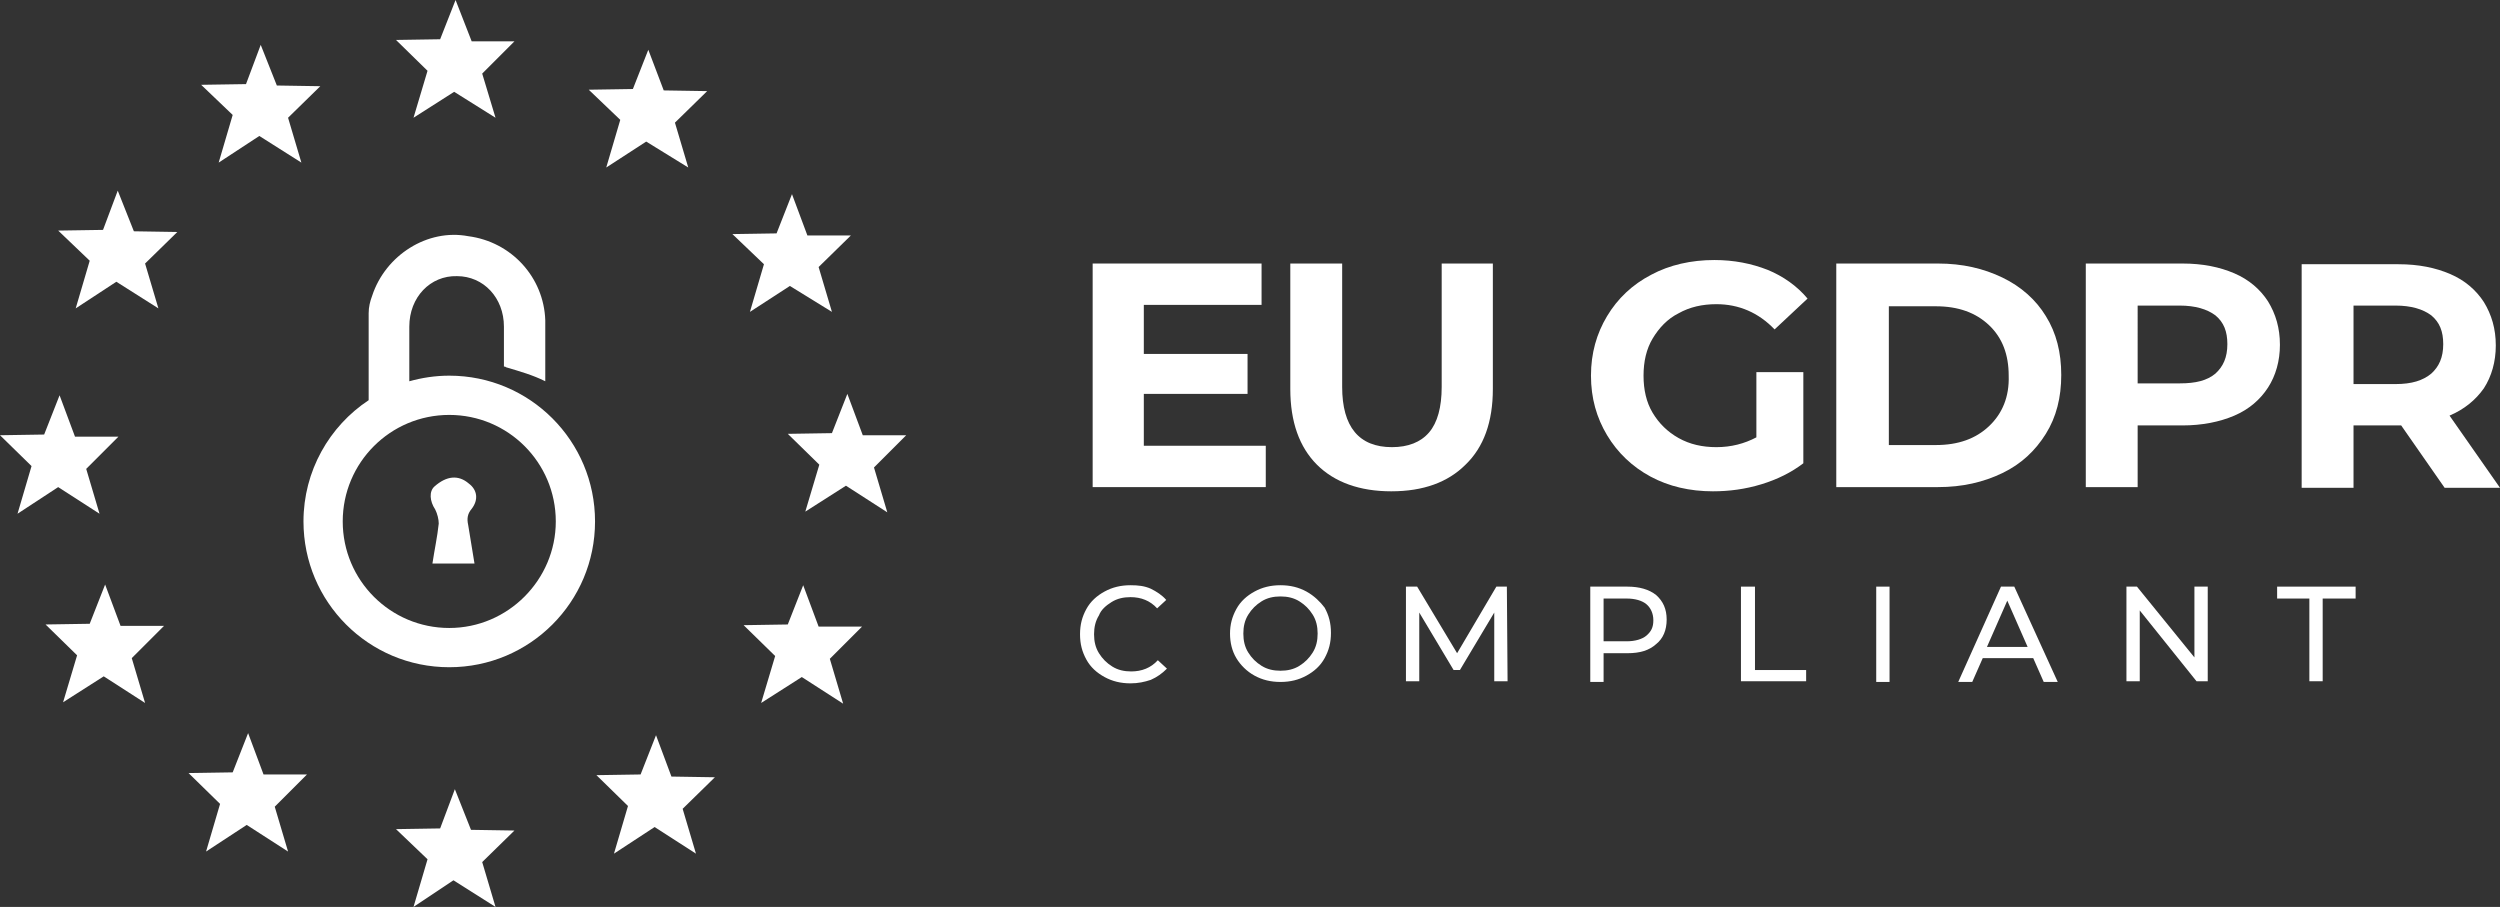
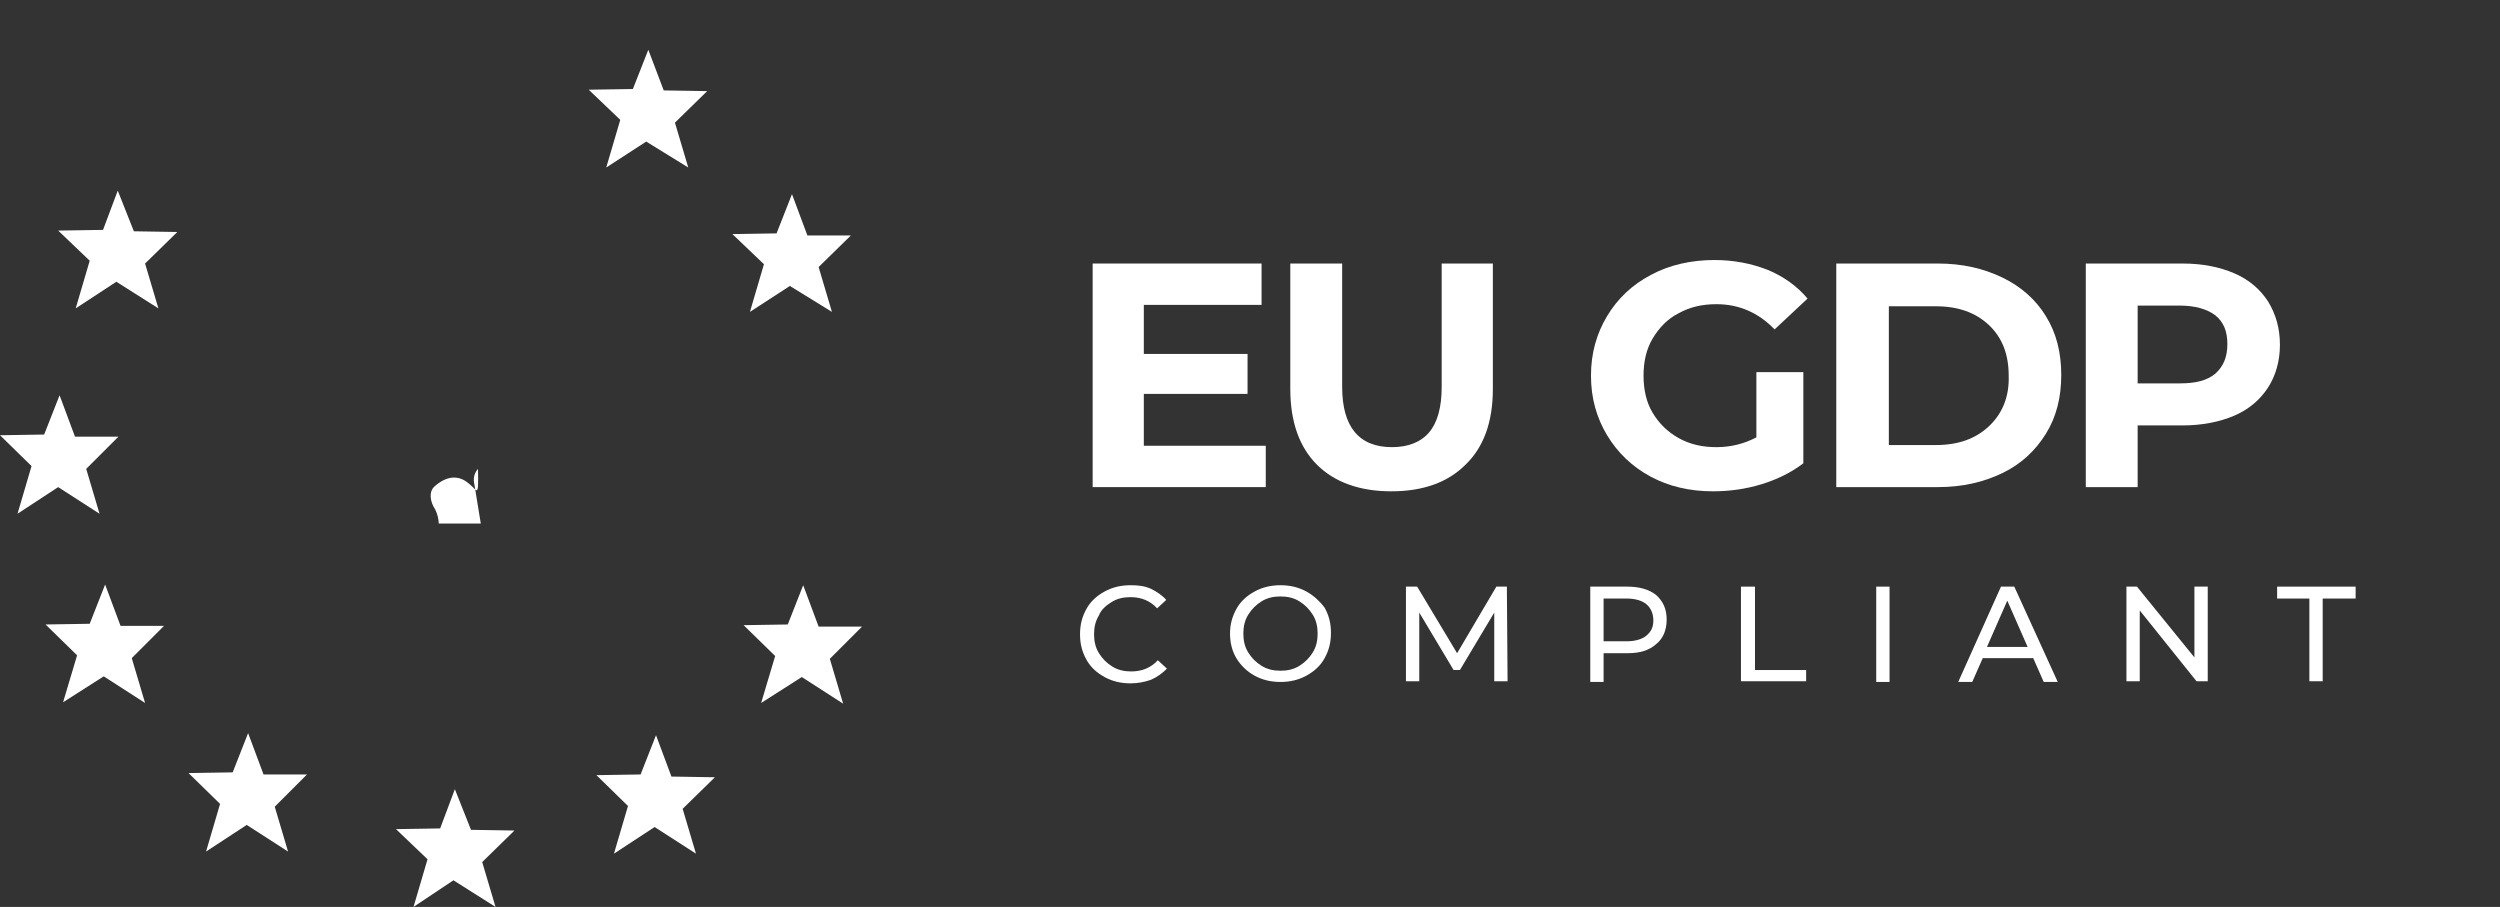
<svg xmlns="http://www.w3.org/2000/svg" version="1.1" id="Layer_1" x="0px" y="0px" viewBox="0 0 356.7 129.4" style="enable-background:new 0 0 356.7 129.4;" xml:space="preserve">
  <rect x="0" y="0" width="356.7" height="129.4" fill="#333333" stroke="none" />
  <style type="text/css">
	.st0{fill:#FFFFFF;}
</style>
  <g>
    <polygon class="st0" points="180.6,63.6 163.2,63.6 163.2,56.2 178,56.2 178,50.5 163.2,50.5 163.2,43.5 180,43.5 180,37.6    155.9,37.6 155.9,69.5 180.6,69.5  " />
    <path class="st0" d="M213,55.5V37.6h-7.3v17.6c0,2.9-0.6,5.1-1.8,6.5c-1.2,1.4-3,2.1-5.3,2.1c-4.7,0-7.1-2.9-7.1-8.6V37.6h-7.4   v17.9c0,4.7,1.3,8.3,3.8,10.8c2.5,2.5,6.1,3.8,10.6,3.8c4.6,0,8.1-1.3,10.6-3.8C211.7,63.8,213,60.2,213,55.5z" />
    <path class="st0" d="M252.2,38.5c-2.3-0.9-4.8-1.4-7.6-1.4c-3.3,0-6.4,0.7-9,2.1c-2.7,1.4-4.8,3.4-6.3,5.9   c-1.5,2.5-2.3,5.3-2.3,8.5c0,3.2,0.8,6,2.3,8.5c1.5,2.5,3.6,4.5,6.2,5.9c2.6,1.4,5.6,2.1,8.9,2.1c2.3,0,4.6-0.3,6.9-1s4.3-1.7,6-3   V53.1h-6.7v9.3c-1.7,0.9-3.6,1.4-5.7,1.4c-2,0-3.8-0.4-5.4-1.3c-1.6-0.9-2.8-2.1-3.7-3.6s-1.3-3.3-1.3-5.3c0-2,0.4-3.8,1.3-5.3   s2.1-2.8,3.7-3.6c1.6-0.9,3.4-1.3,5.4-1.3c3.2,0,6,1.2,8.3,3.6l4.7-4.4C256.4,40.8,254.4,39.4,252.2,38.5z" />
    <path class="st0" d="M285.7,39.6c-2.7-1.3-5.7-2-9.2-2h-14.5v31.9h14.5c3.5,0,6.5-0.7,9.2-2s4.7-3.2,6.2-5.6   c1.5-2.4,2.2-5.2,2.2-8.4s-0.7-6-2.2-8.4C290.5,42.8,288.4,40.9,285.7,39.6z M283.8,60.8c-1.9,1.8-4.4,2.7-7.6,2.7h-6.7V43.7h6.7   c3.2,0,5.7,0.9,7.6,2.7c1.9,1.8,2.8,4.2,2.8,7.2C286.7,56.6,285.7,59,283.8,60.8z" />
    <path class="st0" d="M323.6,43c-1.1-1.7-2.7-3.1-4.8-4c-2.1-0.9-4.5-1.4-7.4-1.4h-13.8v31.9h7.4v-8.8h6.4c2.8,0,5.3-0.5,7.4-1.4   c2.1-0.9,3.7-2.3,4.8-4c1.1-1.7,1.7-3.8,1.7-6.1C325.3,46.8,324.7,44.8,323.6,43z M316.1,53.3c-1.2,1-2.8,1.4-5.1,1.4h-6V43.6h6   c2.2,0,3.9,0.5,5.1,1.4c1.2,1,1.7,2.3,1.7,4.1C317.8,51,317.2,52.3,316.1,53.3z" />
-     <path class="st0" d="M349.5,59.3c2.1-0.9,3.7-2.2,4.9-3.9c1.1-1.7,1.7-3.8,1.7-6.1c0-2.4-0.6-4.4-1.7-6.2c-1.1-1.7-2.7-3.1-4.8-4   c-2.1-0.9-4.5-1.4-7.4-1.4h-13.8v31.9h7.4v-8.9h6.4h0.4l6.2,8.9h7.9L349.5,59.3z M346.9,53.3c-1.2,1-2.8,1.5-5.1,1.5h-6V43.6h6   c2.2,0,3.9,0.5,5.1,1.4c1.2,1,1.7,2.3,1.7,4.1C348.6,51,348,52.3,346.9,53.3z" />
    <path class="st0" d="M158.6,85.9c0.8-0.5,1.7-0.7,2.7-0.7c1.5,0,2.8,0.5,3.8,1.6l1.3-1.2c-0.6-0.7-1.4-1.2-2.2-1.6   c-0.9-0.4-1.8-0.5-2.9-0.5c-1.4,0-2.6,0.3-3.7,0.9s-2,1.4-2.6,2.5c-0.6,1.1-0.9,2.2-0.9,3.6s0.3,2.5,0.9,3.6   c0.6,1.1,1.5,1.9,2.6,2.5c1.1,0.6,2.3,0.9,3.7,0.9c1.1,0,2-0.2,2.9-0.5c0.9-0.4,1.6-0.9,2.3-1.6l-1.3-1.2c-1,1.1-2.3,1.6-3.8,1.6   c-1,0-1.9-0.2-2.7-0.7s-1.4-1.1-1.9-1.9c-0.5-0.8-0.7-1.7-0.7-2.7c0-1,0.2-1.9,0.7-2.7C157.1,87,157.8,86.4,158.6,85.9z" />
    <path class="st0" d="M186.4,84.4c-1.1-0.6-2.3-0.9-3.7-0.9c-1.4,0-2.6,0.3-3.7,0.9s-2,1.4-2.6,2.5c-0.6,1.1-0.9,2.2-0.9,3.5   c0,1.3,0.3,2.5,0.9,3.5s1.5,1.9,2.6,2.5c1.1,0.6,2.3,0.9,3.7,0.9c1.4,0,2.6-0.3,3.7-0.9c1.1-0.6,2-1.4,2.6-2.5   c0.6-1.1,0.9-2.2,0.9-3.6s-0.3-2.5-0.9-3.6C188.4,85.9,187.5,85,186.4,84.4z M187.3,93.1c-0.5,0.8-1.1,1.4-1.9,1.9   c-0.8,0.5-1.7,0.7-2.7,0.7c-1,0-1.9-0.2-2.7-0.7s-1.4-1.1-1.9-1.9c-0.5-0.8-0.7-1.7-0.7-2.7c0-1,0.2-1.9,0.7-2.7   c0.5-0.8,1.1-1.4,1.9-1.9s1.7-0.7,2.7-0.7c1,0,1.9,0.2,2.7,0.7c0.8,0.5,1.4,1.1,1.9,1.9c0.5,0.8,0.7,1.7,0.7,2.7   C188,91.4,187.8,92.3,187.3,93.1z" />
    <polygon class="st0" points="213.5,83.7 207.9,93.2 202.2,83.7 200.6,83.7 200.6,97.2 202.5,97.2 202.5,87.4 207.4,95.6    208.3,95.6 213.2,87.4 213.2,97.2 215.1,97.2 215,83.7  " />
    <path class="st0" d="M232.2,83.7h-5.3v13.6h1.9v-4.1h3.4c1.8,0,3.1-0.4,4.1-1.3c1-0.8,1.5-2,1.5-3.5s-0.5-2.6-1.5-3.5   C235.3,84.1,233.9,83.7,232.2,83.7z M234.9,90.7c-0.6,0.5-1.6,0.8-2.8,0.8h-3.3v-6.1h3.3c1.2,0,2.2,0.3,2.8,0.8   c0.6,0.5,1,1.3,1,2.3S235.6,90.1,234.9,90.7z" />
    <polygon class="st0" points="250.4,83.7 248.4,83.7 248.4,97.2 257.7,97.2 257.7,95.6 250.4,95.6  " />
    <rect x="267.7" y="83.7" class="st0" width="1.9" height="13.6" />
    <path class="st0" d="M285.5,83.7l-6.1,13.6h2l1.5-3.4h7.2l1.5,3.4h2l-6.2-13.6H285.5z M283.5,92.3l2.9-6.6l2.9,6.6H283.5z" />
    <polygon class="st0" points="313.1,93.8 304.9,83.7 303.4,83.7 303.4,97.2 305.3,97.2 305.3,87.1 313.4,97.2 315,97.2 315,83.7    313.1,83.7  " />
    <polygon class="st0" points="324.9,85.4 329.5,85.4 329.5,97.2 331.4,97.2 331.4,85.4 336.1,85.4 336.1,83.7 324.9,83.7  " />
-     <polygon class="st0" points="59,16.8 64.8,13.1 70.7,16.8 68.8,10.5 73.4,5.9 67.3,5.9 65,0 62.8,5.6 56.5,5.7 61,10.1  " />
    <polygon class="st0" points="86.5,23.9 92.2,20.2 98.2,23.9 96.3,17.5 100.9,13 94.7,12.9 92.5,7.1 90.3,12.7 84,12.8 88.5,17.1     " />
    <polygon class="st0" points="107,44.5 112.7,40.8 118.7,44.5 116.8,38.1 121.4,33.6 115.2,33.6 113,27.7 110.8,33.3 104.5,33.4    109,37.7  " />
-     <polygon class="st0" points="123.1,62.1 120.9,56.2 118.7,61.8 112.4,61.9 116.9,66.3 114.9,73 120.7,69.3 126.6,73.1 124.7,66.7    129.3,62.1  " />
    <polygon class="st0" points="116.8,89.4 114.6,83.5 112.4,89.1 106.1,89.2 110.6,93.6 108.6,100.3 114.4,96.6 120.3,100.4    118.4,94 123,89.4  " />
    <polygon class="st0" points="95.8,110.8 93.6,104.9 91.4,110.5 85.1,110.6 89.6,115 87.6,121.8 93.4,118 99.3,121.8 97.4,115.4    102,110.9  " />
    <polygon class="st0" points="67.2,118.4 64.9,112.6 62.8,118.2 56.5,118.3 61,122.6 59,129.4 64.7,125.6 70.7,129.4 68.8,123    73.4,118.5  " />
    <polygon class="st0" points="37.6,110.5 35.4,104.6 33.2,110.2 26.9,110.3 31.4,114.7 29.4,121.5 35.2,117.7 41.1,121.5    39.2,115.1 43.8,110.5  " />
    <polygon class="st0" points="17.2,89.3 15,83.4 12.8,89 6.5,89.1 11,93.5 9,100.2 14.8,96.5 20.7,100.3 18.8,93.9 23.4,89.3  " />
    <polygon class="st0" points="8.3,69.5 14.2,73.3 12.3,66.9 16.9,62.3 10.7,62.3 8.5,56.4 6.3,62 0,62.1 4.5,66.5 2.5,73.3  " />
    <polygon class="st0" points="16.8,27.2 14.7,32.8 8.3,32.9 12.8,37.2 10.8,44 16.6,40.2 22.6,44 20.7,37.6 25.3,33.1 19.1,33  " />
-     <polygon class="st0" points="31.2,23.2 37,19.4 43,23.2 41.1,16.8 45.7,12.3 39.5,12.2 37.2,6.4 35.1,12 28.7,12.1 33.2,16.4  " />
-     <path class="st0" d="M64.1,53.6c-2,0-3.9,0.3-5.7,0.8c0-2.6,0-5.2,0-7.8c0-4.2,3-7.3,6.8-7.2c3.8,0,6.7,3.1,6.7,7.2   c0,1.9,0,3.8,0,5.7c0.1,0,0.2,0,0.3,0.1c2,0.6,3.8,1.1,5.6,2c0-2.9,0-5.8,0-8.7c-0.2-6.1-4.8-11.2-11-12C61,32.6,55,36.4,53.1,42.2   c-0.3,0.8-0.5,1.6-0.5,2.5c0,4.1,0,8.2,0,12.4c-5.6,3.7-9.3,10.1-9.3,17.3c0,11.5,9.3,20.8,20.8,20.8c11.5,0,20.8-9.3,20.8-20.8   S75.6,53.6,64.1,53.6z M64.1,89.6c-8.4,0-15.2-6.8-15.2-15.2c0-8.4,6.8-15.2,15.2-15.2c8.4,0,15.2,6.8,15.2,15.2   C79.3,82.7,72.5,89.6,64.1,89.6z" />
-     <path class="st0" d="M66.9,69c-1.5-1.3-3.2-1.1-4.9,0.4c-0.8,0.7-0.7,2.1,0.1,3.3c0.3,0.6,0.5,1.4,0.5,2c-0.2,1.9-0.6,3.7-0.9,5.7   c2.1,0,4,0,6,0c-0.3-1.9-0.6-3.7-0.9-5.5c-0.2-0.9-0.1-1.6,0.5-2.3C68.3,71.3,68.1,69.9,66.9,69z" />
+     <path class="st0" d="M66.9,69c-1.5-1.3-3.2-1.1-4.9,0.4c-0.8,0.7-0.7,2.1,0.1,3.3c0.3,0.6,0.5,1.4,0.5,2c2.1,0,4,0,6,0c-0.3-1.9-0.6-3.7-0.9-5.5c-0.2-0.9-0.1-1.6,0.5-2.3C68.3,71.3,68.1,69.9,66.9,69z" />
  </g>
</svg>